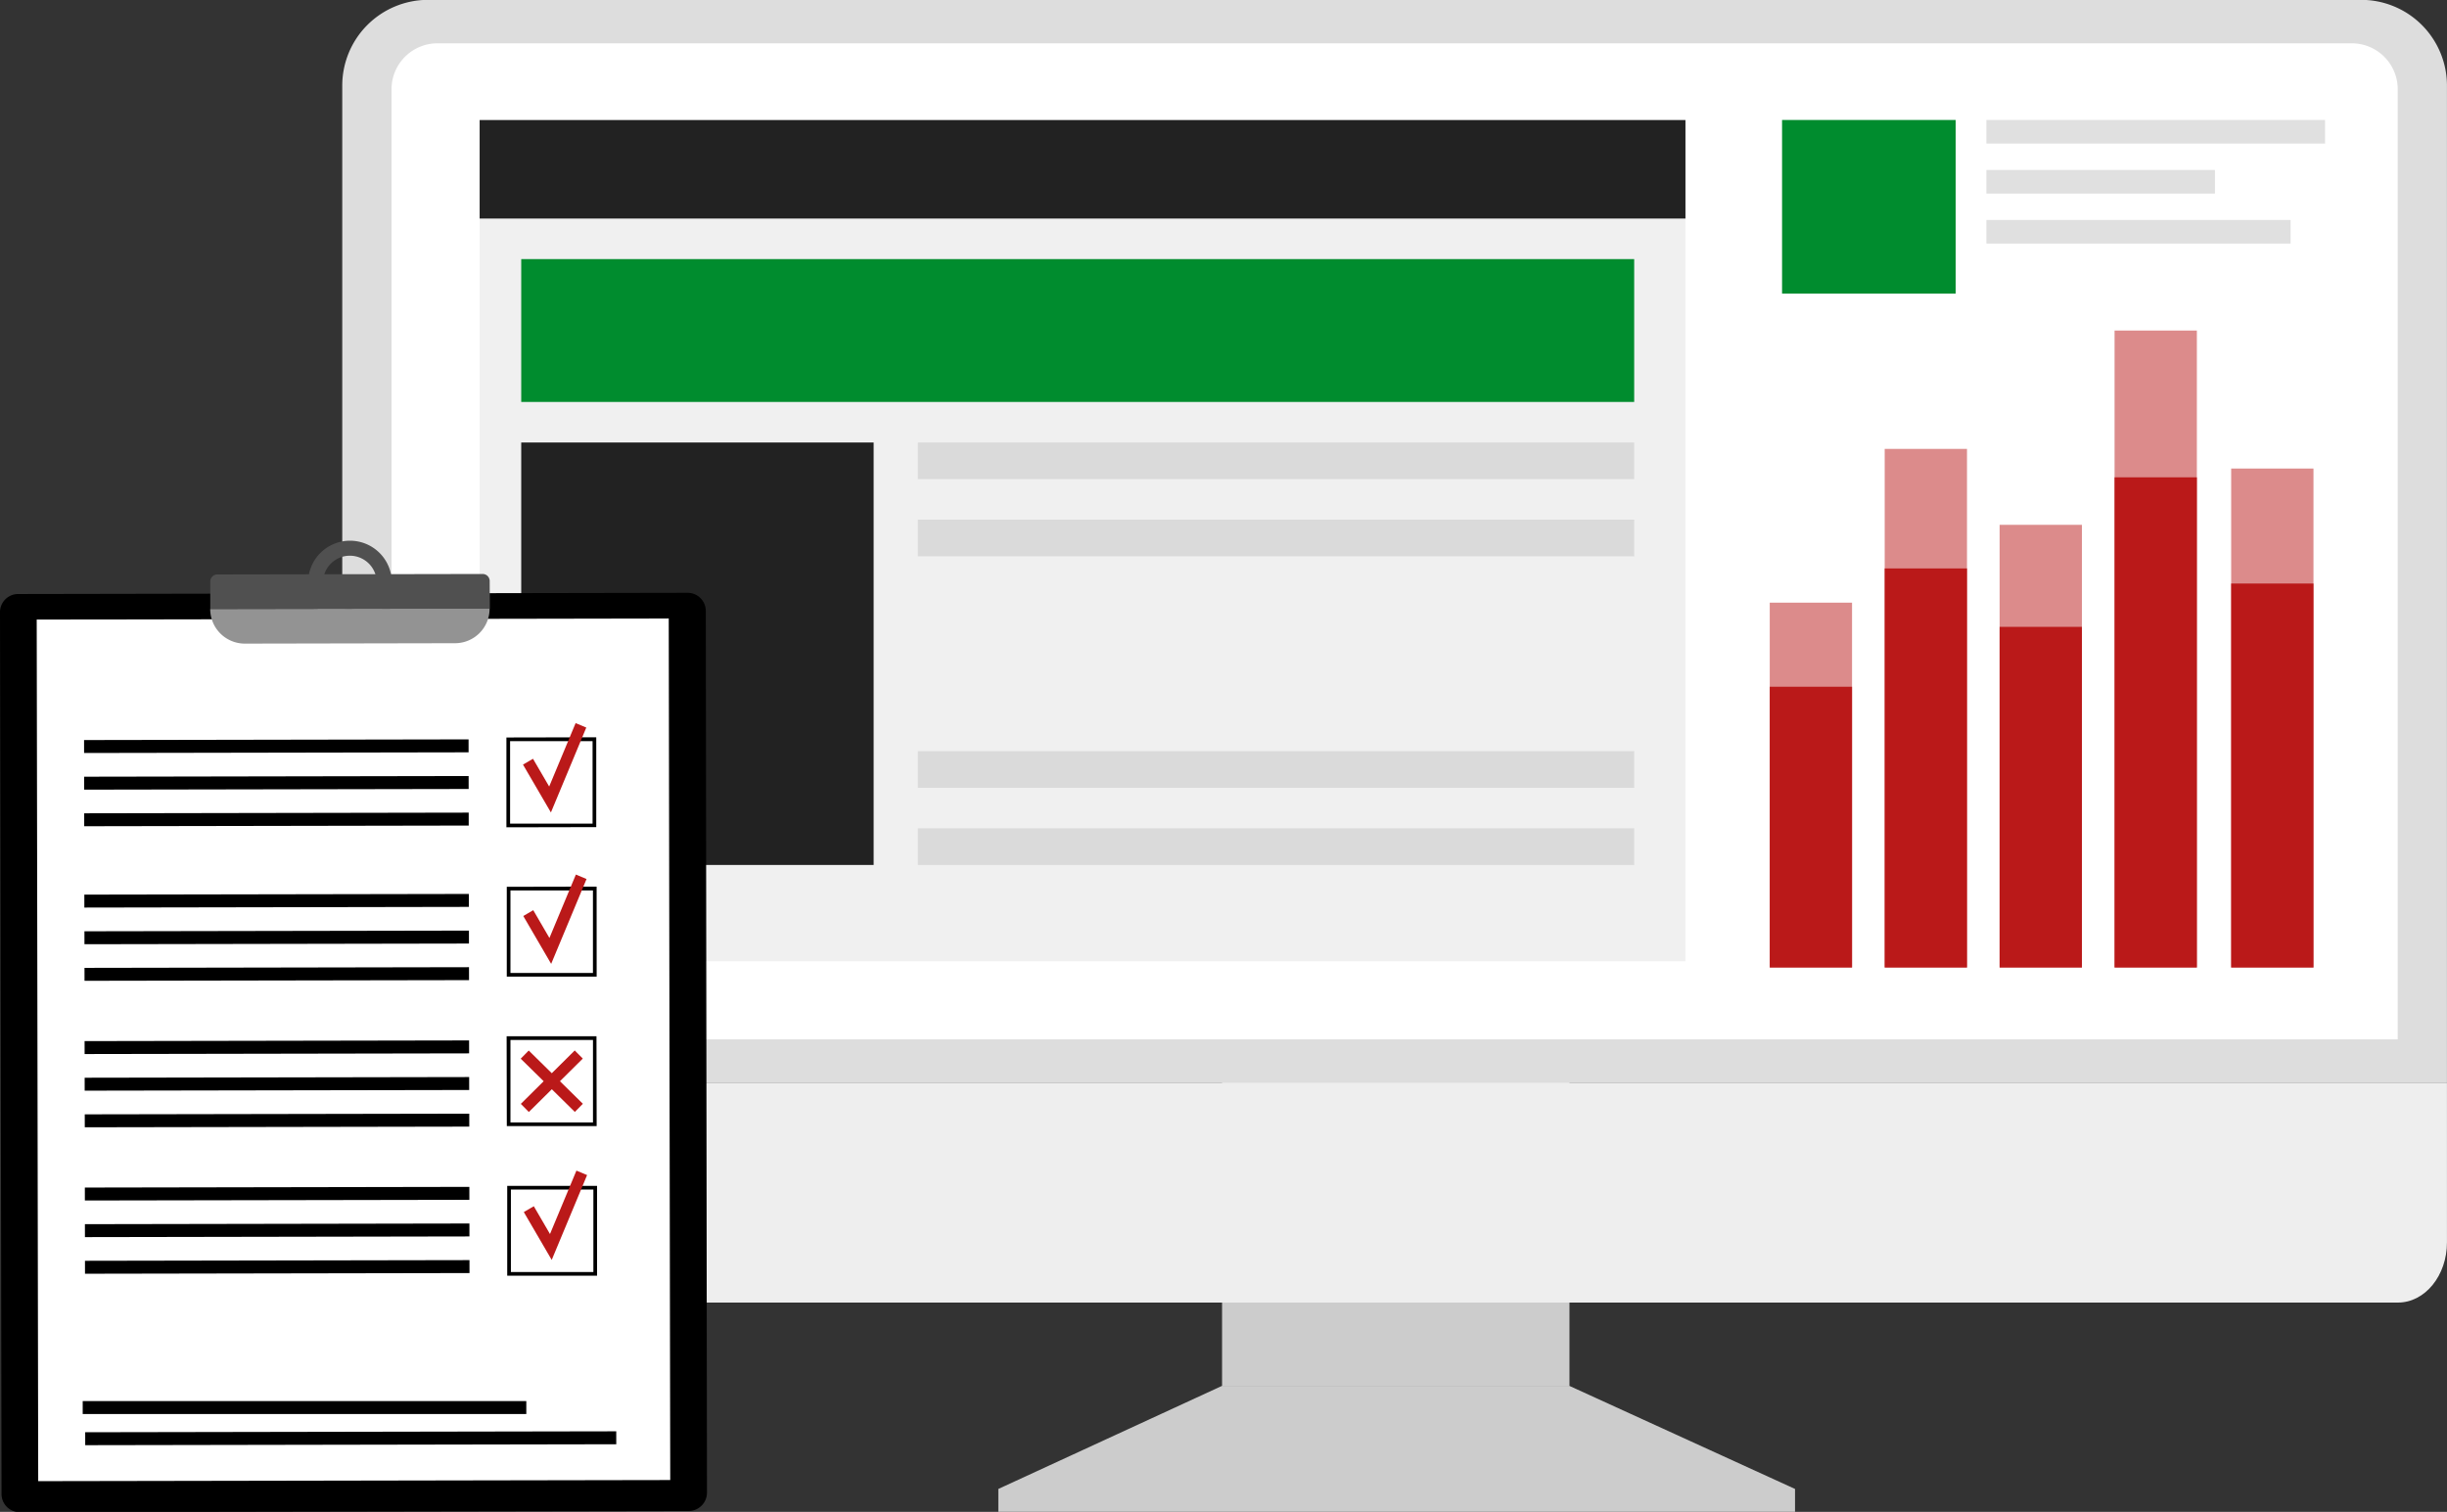
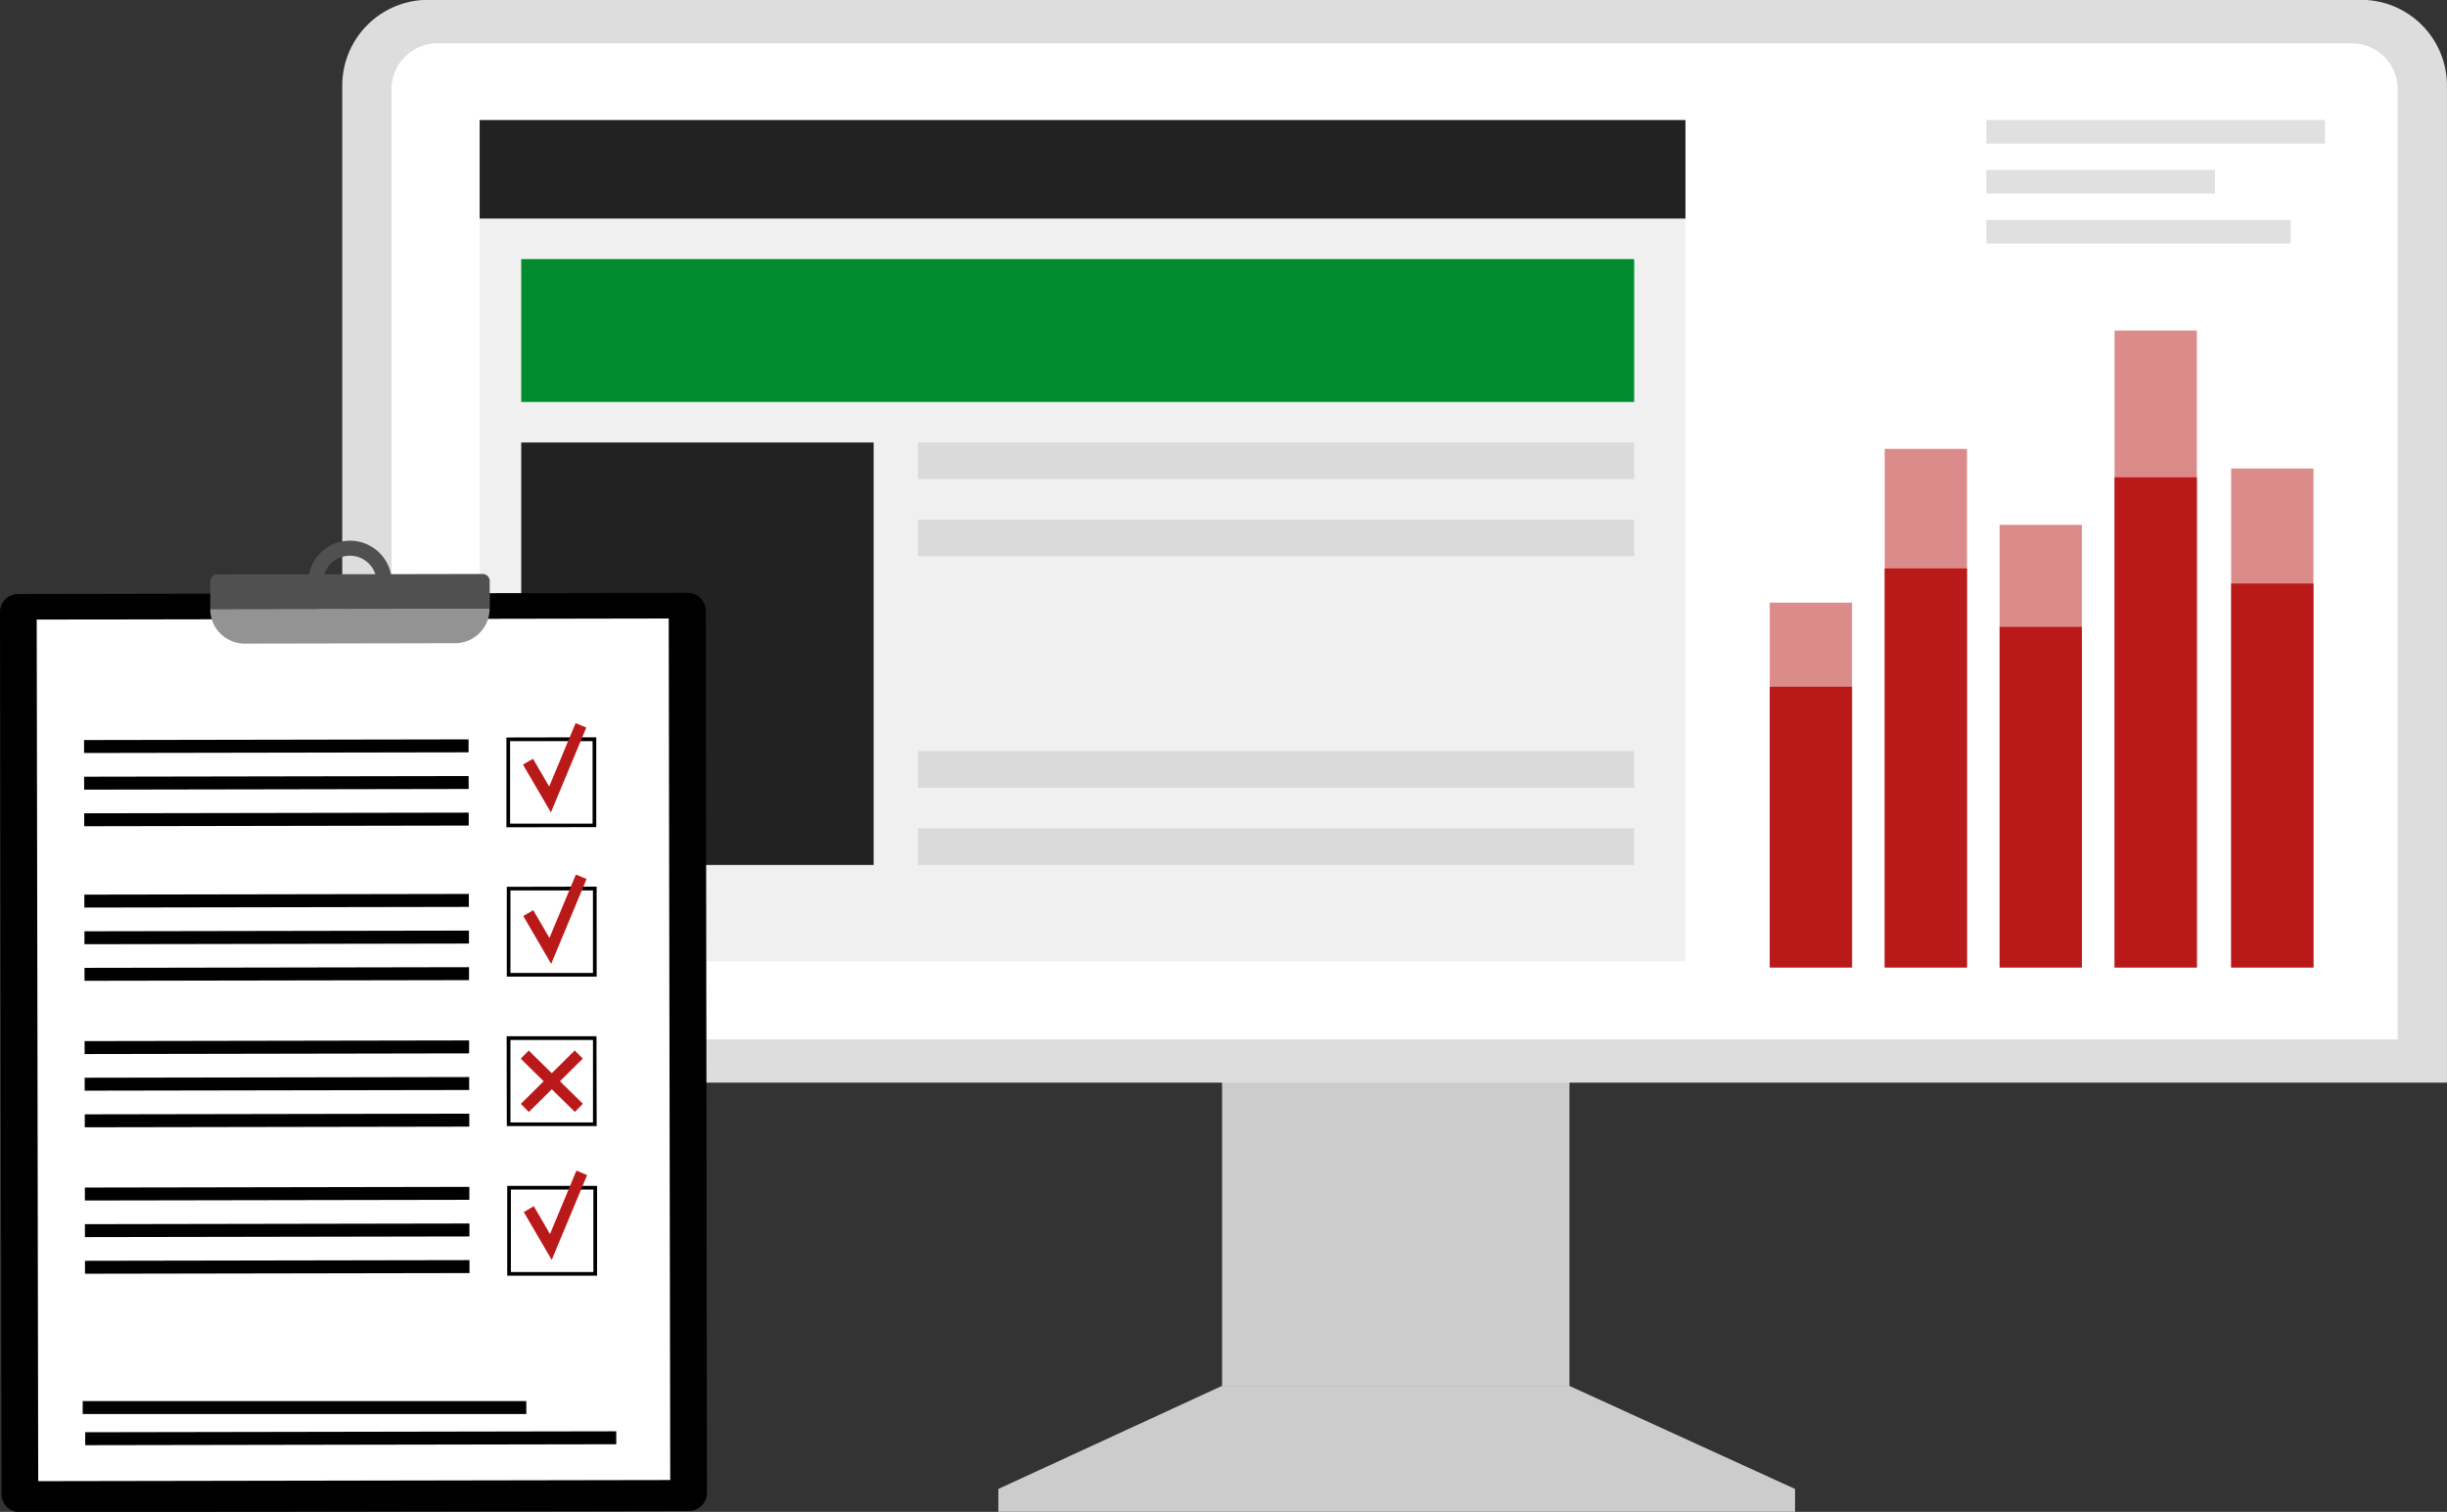
<svg xmlns="http://www.w3.org/2000/svg" width="665.42" height="411.19" viewBox="0 0 665.42 411.19">
  <rect x="0" y="0" width="665.42" height="411.19" fill="#333333" stroke="none" />
  <defs>
    <style> .e7f42cfa-eb27-4af0-ba20-8631e68ae787 { isolation: isolate; } .a7098a58-ea00-4263-b5be-7b21a34413bd, .e0789817-4864-495c-97ab-356a174b9ebb { fill: #ccc; } .bf36267a-b942-42c2-bf2a-68e6d7d3aaa0 { fill: #ddd; } .b7cf1ae9-dd92-4e75-b750-edf23649f835 { fill: #eee; } .a0ba2f38-9c44-4a58-8f56-07009a2535da { fill: #fff; } .af7cab01-934f-4ded-8e7c-889383ecf6fe { fill: #f0f0f0; } .a580fa81-f9f0-4ecc-b927-082292c4a7a2 { fill: #222; } .a5951209-273e-47c9-be56-d62ef9e3956c, .bbd95092-c5e3-4563-8ec7-0e387f05521c, .bdd3882b-040a-410d-92be-3cf2bbe2f803 { fill: #ba1919; } .a5951209-273e-47c9-be56-d62ef9e3956c { opacity: 0.5; } .bdd3882b-040a-410d-92be-3cf2bbe2f803 { mix-blend-mode: multiply; } .b597c33a-6a37-44db-a61d-61a8deb9902c { fill: #008c2e; } .e0789817-4864-495c-97ab-356a174b9ebb { opacity: 0.6; } .aed33ac6-f481-4e60-9bbd-66ecc043ca6d { fill: #505050; } .ee2403e4-8ed7-4f56-8b14-0b2dad87a731 { fill: #939393; } .b1a91c19-a71f-4a74-95e2-037c52ad0aca { fill: #9bc1f9; } </style>
  </defs>
  <title>objectifs-seo-check</title>
  <g class="e7f42cfa-eb27-4af0-ba20-8631e68ae787">
    <g id="ebd17e9a-c993-4cc6-9a87-09b87a829a60" data-name="Calque 1">
      <polygon class="a7098a58-ea00-4263-b5be-7b21a34413bd" points="332.32 376.92 271.48 404.96 271.48 411.17 488.13 411.17 488.13 404.96 426.75 376.92 332.32 376.92" />
      <rect class="a7098a58-ea00-4263-b5be-7b21a34413bd" x="332.32" y="256.73" width="94.47" height="120.24" />
      <path class="bf36267a-b942-42c2-bf2a-68e6d7d3aaa0" d="M667.16,299.5V28.37A23.33,23.33,0,0,0,643.84,5H118.15A23.33,23.33,0,0,0,94.82,28.37V299.5Z" transform="translate(-1.75 -5.04)" />
-       <path class="b7cf1ae9-dd92-4e75-b750-edf23649f835" d="M94.82,299.5v43.44c0,9,6,16.37,13.34,16.37H653.82c7.37,0,13.34-7.33,13.34-16.37V299.5Z" transform="translate(-1.75 -5.04)" />
      <path class="a0ba2f38-9c44-4a58-8f56-07009a2535da" d="M653.77,287.72V29.09a12.5,12.5,0,0,0-12.72-12.27H120.94a12.5,12.5,0,0,0-12.72,12.27V287.72Z" transform="translate(-1.75 -5.04)" />
      <rect class="af7cab01-934f-4ded-8e7c-889383ecf6fe" x="130.43" y="32.65" width="327.9" height="228.8" />
      <rect class="a580fa81-f9f0-4ecc-b927-082292c4a7a2" x="130.43" y="32.65" width="327.9" height="26.79" />
      <rect class="a5951209-273e-47c9-be56-d62ef9e3956c" x="575.02" y="89.9" width="22.38" height="173.24" />
      <rect class="a5951209-273e-47c9-be56-d62ef9e3956c" x="543.76" y="142.74" width="22.38" height="120.4" />
      <rect class="a5951209-273e-47c9-be56-d62ef9e3956c" x="606.73" y="127.43" width="22.38" height="135.71" />
      <rect class="a5951209-273e-47c9-be56-d62ef9e3956c" x="512.51" y="122.09" width="22.38" height="141.05" />
      <rect class="a5951209-273e-47c9-be56-d62ef9e3956c" x="481.25" y="163.91" width="22.38" height="99.23" />
      <g>
        <rect class="bdd3882b-040a-410d-92be-3cf2bbe2f803" x="575.02" y="129.82" width="22.38" height="133.32" />
        <rect class="bdd3882b-040a-410d-92be-3cf2bbe2f803" x="543.76" y="170.49" width="22.38" height="92.65" />
        <rect class="bdd3882b-040a-410d-92be-3cf2bbe2f803" x="606.73" y="158.71" width="22.38" height="104.43" />
        <rect class="bdd3882b-040a-410d-92be-3cf2bbe2f803" x="512.51" y="154.6" width="22.38" height="108.54" />
        <rect class="bdd3882b-040a-410d-92be-3cf2bbe2f803" x="481.25" y="186.78" width="22.38" height="76.36" />
      </g>
      <rect class="b597c33a-6a37-44db-a61d-61a8deb9902c" x="141.74" y="70.47" width="302.65" height="38.85" />
      <rect class="e0789817-4864-495c-97ab-356a174b9ebb" x="249.6" y="120.35" width="194.8" height="9.96" />
      <rect class="a580fa81-f9f0-4ecc-b927-082292c4a7a2" x="141.74" y="120.35" width="95.83" height="114.9" />
      <rect class="e0789817-4864-495c-97ab-356a174b9ebb" x="249.6" y="141.34" width="194.8" height="9.96" />
      <rect class="e0789817-4864-495c-97ab-356a174b9ebb" x="249.6" y="204.3" width="194.8" height="9.96" />
      <rect class="e0789817-4864-495c-97ab-356a174b9ebb" x="249.6" y="225.29" width="194.8" height="9.96" />
      <path d="M6.68,166.6l182-.33a4.94,4.94,0,0,1,5,4.94L194,411a5,5,0,0,1-4.94,5l-181.94.32a4.93,4.93,0,0,1-4.95-4.93L1.75,171.55A4.93,4.93,0,0,1,6.68,166.6Z" transform="translate(-1.75 -5.04)" />
      <rect class="a0ba2f38-9c44-4a58-8f56-07009a2535da" x="11.95" y="173.4" width="171.87" height="234.33" transform="translate(-2.27 -4.87) rotate(-0.1)" />
      <path class="aed33ac6-f481-4e60-9bbd-66ecc043ca6d" d="M134.91,163.06a1.91,1.91,0,0,0-1.91-1.91l-72.17.13a1.91,1.91,0,0,0-1.9,1.91v7.5l76-.13Z" transform="translate(-1.75 -5.04)" />
      <path class="aed33ac6-f481-4e60-9bbd-66ecc043ca6d" d="M96.9,152.1a11.38,11.38,0,1,0,11.4,11.36A11.37,11.37,0,0,0,96.9,152.1Zm0,18.68a7.3,7.3,0,1,1,7.29-7.32A7.31,7.31,0,0,1,96.93,170.78Z" transform="translate(-1.75 -5.04)" />
      <g>
        <path class="ee2403e4-8ed7-4f56-8b14-0b2dad87a731" d="M133.74,161.3a1.91,1.91,0,0,1,1.17,1.76v7.5l-76,.13a9.42,9.42,0,0,0,9.43,9.4l57.16-.11a9.4,9.4,0,0,0,9.39-9.42v-7.5A1.91,1.91,0,0,0,133.74,161.3Z" transform="translate(-1.75 -5.04)" />
        <path class="b1a91c19-a71f-4a74-95e2-037c52ad0aca" d="M60.83,161.28h0a1.93,1.93,0,0,0-1.58.85A1.93,1.93,0,0,1,60.83,161.28Z" transform="translate(-1.75 -5.04)" />
        <path class="b1a91c19-a71f-4a74-95e2-037c52ad0aca" d="M59,162.63a2.17,2.17,0,0,1,.15-.35A2.17,2.17,0,0,0,59,162.63Z" transform="translate(-1.75 -5.04)" />
      </g>
      <path d="M163.89,230l-24.43.05,0-24.43,24.43-.05Zm-23.43-.95,22.43,0,0-22.44-22.43,0Z" transform="translate(-1.75 -5.04)" />
      <path d="M164,270.66l-24.44,0,0-24.43,24.43-.05Zm-23.44-1,22.43,0,0-22.44-22.43,0Z" transform="translate(-1.75 -5.04)" />
      <path d="M164,311.31l-24.43,0-.05-24.43,24.43,0Zm-23.44-1,22.44,0,0-22.43-22.44,0Z" transform="translate(-1.75 -5.04)" />
      <path d="M164.11,352l-24.43,0,0-24.43,24.43,0Zm-23.43-1,22.43,0,0-22.43-22.43,0Z" transform="translate(-1.75 -5.04)" />
      <rect x="24.62" y="206.23" width="104.56" height="3.52" transform="translate(-2.12 -4.91) rotate(-0.1)" />
      <rect x="24.64" y="216.19" width="104.56" height="3.52" transform="translate(-2.14 -4.9) rotate(-0.1)" />
      <rect x="24.66" y="226.14" width="104.56" height="3.52" transform="translate(-2.16 -4.9) rotate(-0.1)" />
      <rect x="24.7" y="248.27" width="104.56" height="3.52" transform="translate(-2.2 -4.91) rotate(-0.1)" />
      <rect x="24.72" y="258.23" width="104.56" height="3.52" transform="translate(-2.21 -4.9) rotate(-0.1)" />
      <rect x="24.74" y="268.18" width="104.56" height="3.52" transform="translate(-2.23 -4.9) rotate(-0.1)" />
      <rect x="24.77" y="288.1" width="104.56" height="3.52" transform="translate(-2.27 -4.9) rotate(-0.1)" />
      <rect x="24.79" y="298.06" width="104.56" height="3.52" transform="translate(-2.29 -4.9) rotate(-0.1)" />
      <rect x="24.81" y="308.02" width="104.56" height="3.52" transform="translate(-2.3 -4.9) rotate(-0.1)" />
      <rect x="24.84" y="327.93" width="104.56" height="3.52" transform="translate(-2.34 -4.9) rotate(-0.1)" />
      <rect x="24.86" y="337.89" width="104.56" height="3.52" transform="translate(-2.36 -4.9) rotate(-0.1)" />
      <rect x="24.88" y="347.85" width="104.56" height="3.52" transform="translate(-2.38 -4.9) rotate(-0.1)" />
      <rect x="24.93" y="385.95" width="120.63" height="3.52" transform="matrix(1, 0, 0, 1, -2.44, -4.89)" />
      <rect x="24.94" y="394.45" width="144.41" height="3.52" transform="translate(-2.46 -4.87) rotate(-0.1)" />
      <polygon class="bbd95092-c5e3-4563-8ec7-0e387f05521c" points="149.81 220.97 142.22 207.95 144.94 206.37 149.34 213.92 156.53 196.67 159.43 197.88 149.81 220.97" />
      <polygon class="bbd95092-c5e3-4563-8ec7-0e387f05521c" points="149.88 262.15 142.3 249.13 145.01 247.55 149.41 255.11 156.6 237.86 159.5 239.07 149.88 262.15" />
      <polygon class="bbd95092-c5e3-4563-8ec7-0e387f05521c" points="150.03 342.67 142.44 329.65 145.16 328.07 149.56 335.63 156.75 318.38 159.65 319.59 150.03 342.67" />
      <polygon class="bbd95092-c5e3-4563-8ec7-0e387f05521c" points="158.48 287.91 156.29 285.7 150.05 291.89 143.78 285.72 141.6 287.94 147.84 294.07 141.63 300.23 143.81 302.44 150.06 296.25 156.32 302.42 158.5 300.2 152.27 294.07 158.48 287.91" />
-       <rect class="b597c33a-6a37-44db-a61d-61a8deb9902c" x="484.6" y="32.63" width="47.21" height="47.21" />
      <rect class="e0789817-4864-495c-97ab-356a174b9ebb" x="540.16" y="32.63" width="92.1" height="6.42" />
      <rect class="e0789817-4864-495c-97ab-356a174b9ebb" x="540.16" y="46.23" width="62.16" height="6.42" />
      <rect class="e0789817-4864-495c-97ab-356a174b9ebb" x="540.16" y="59.83" width="82.73" height="6.42" />
    </g>
  </g>
</svg>